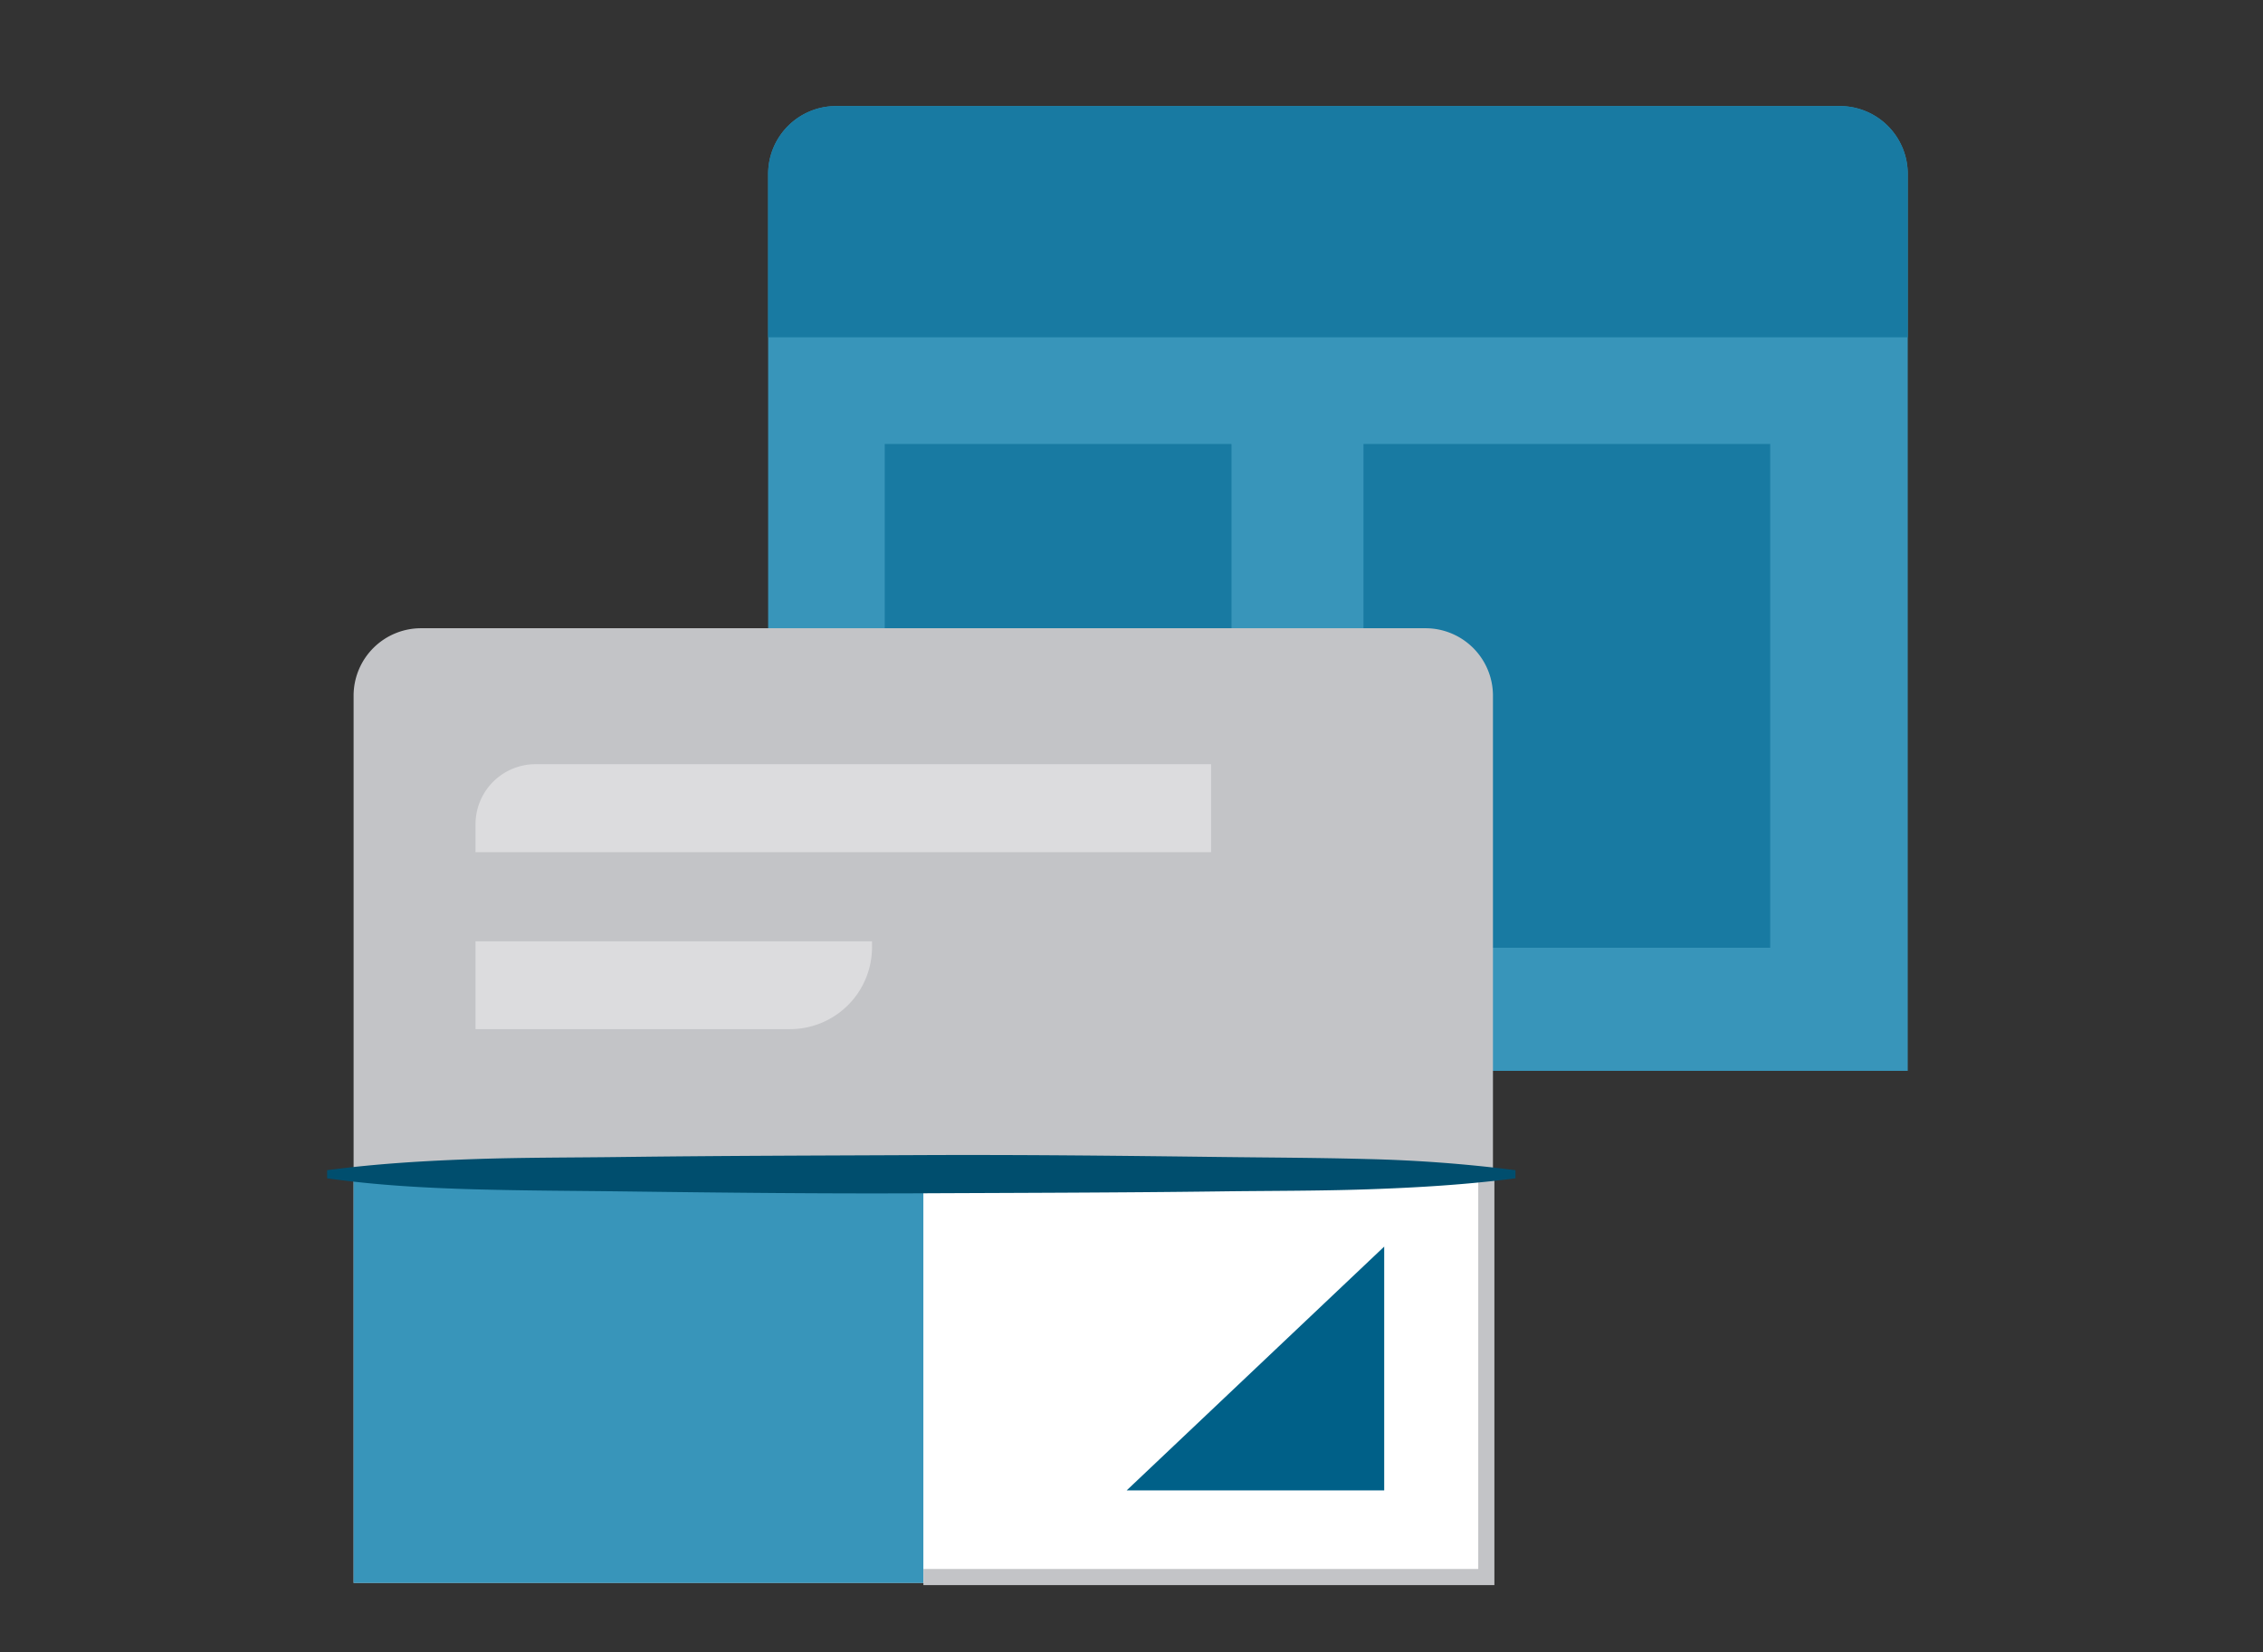
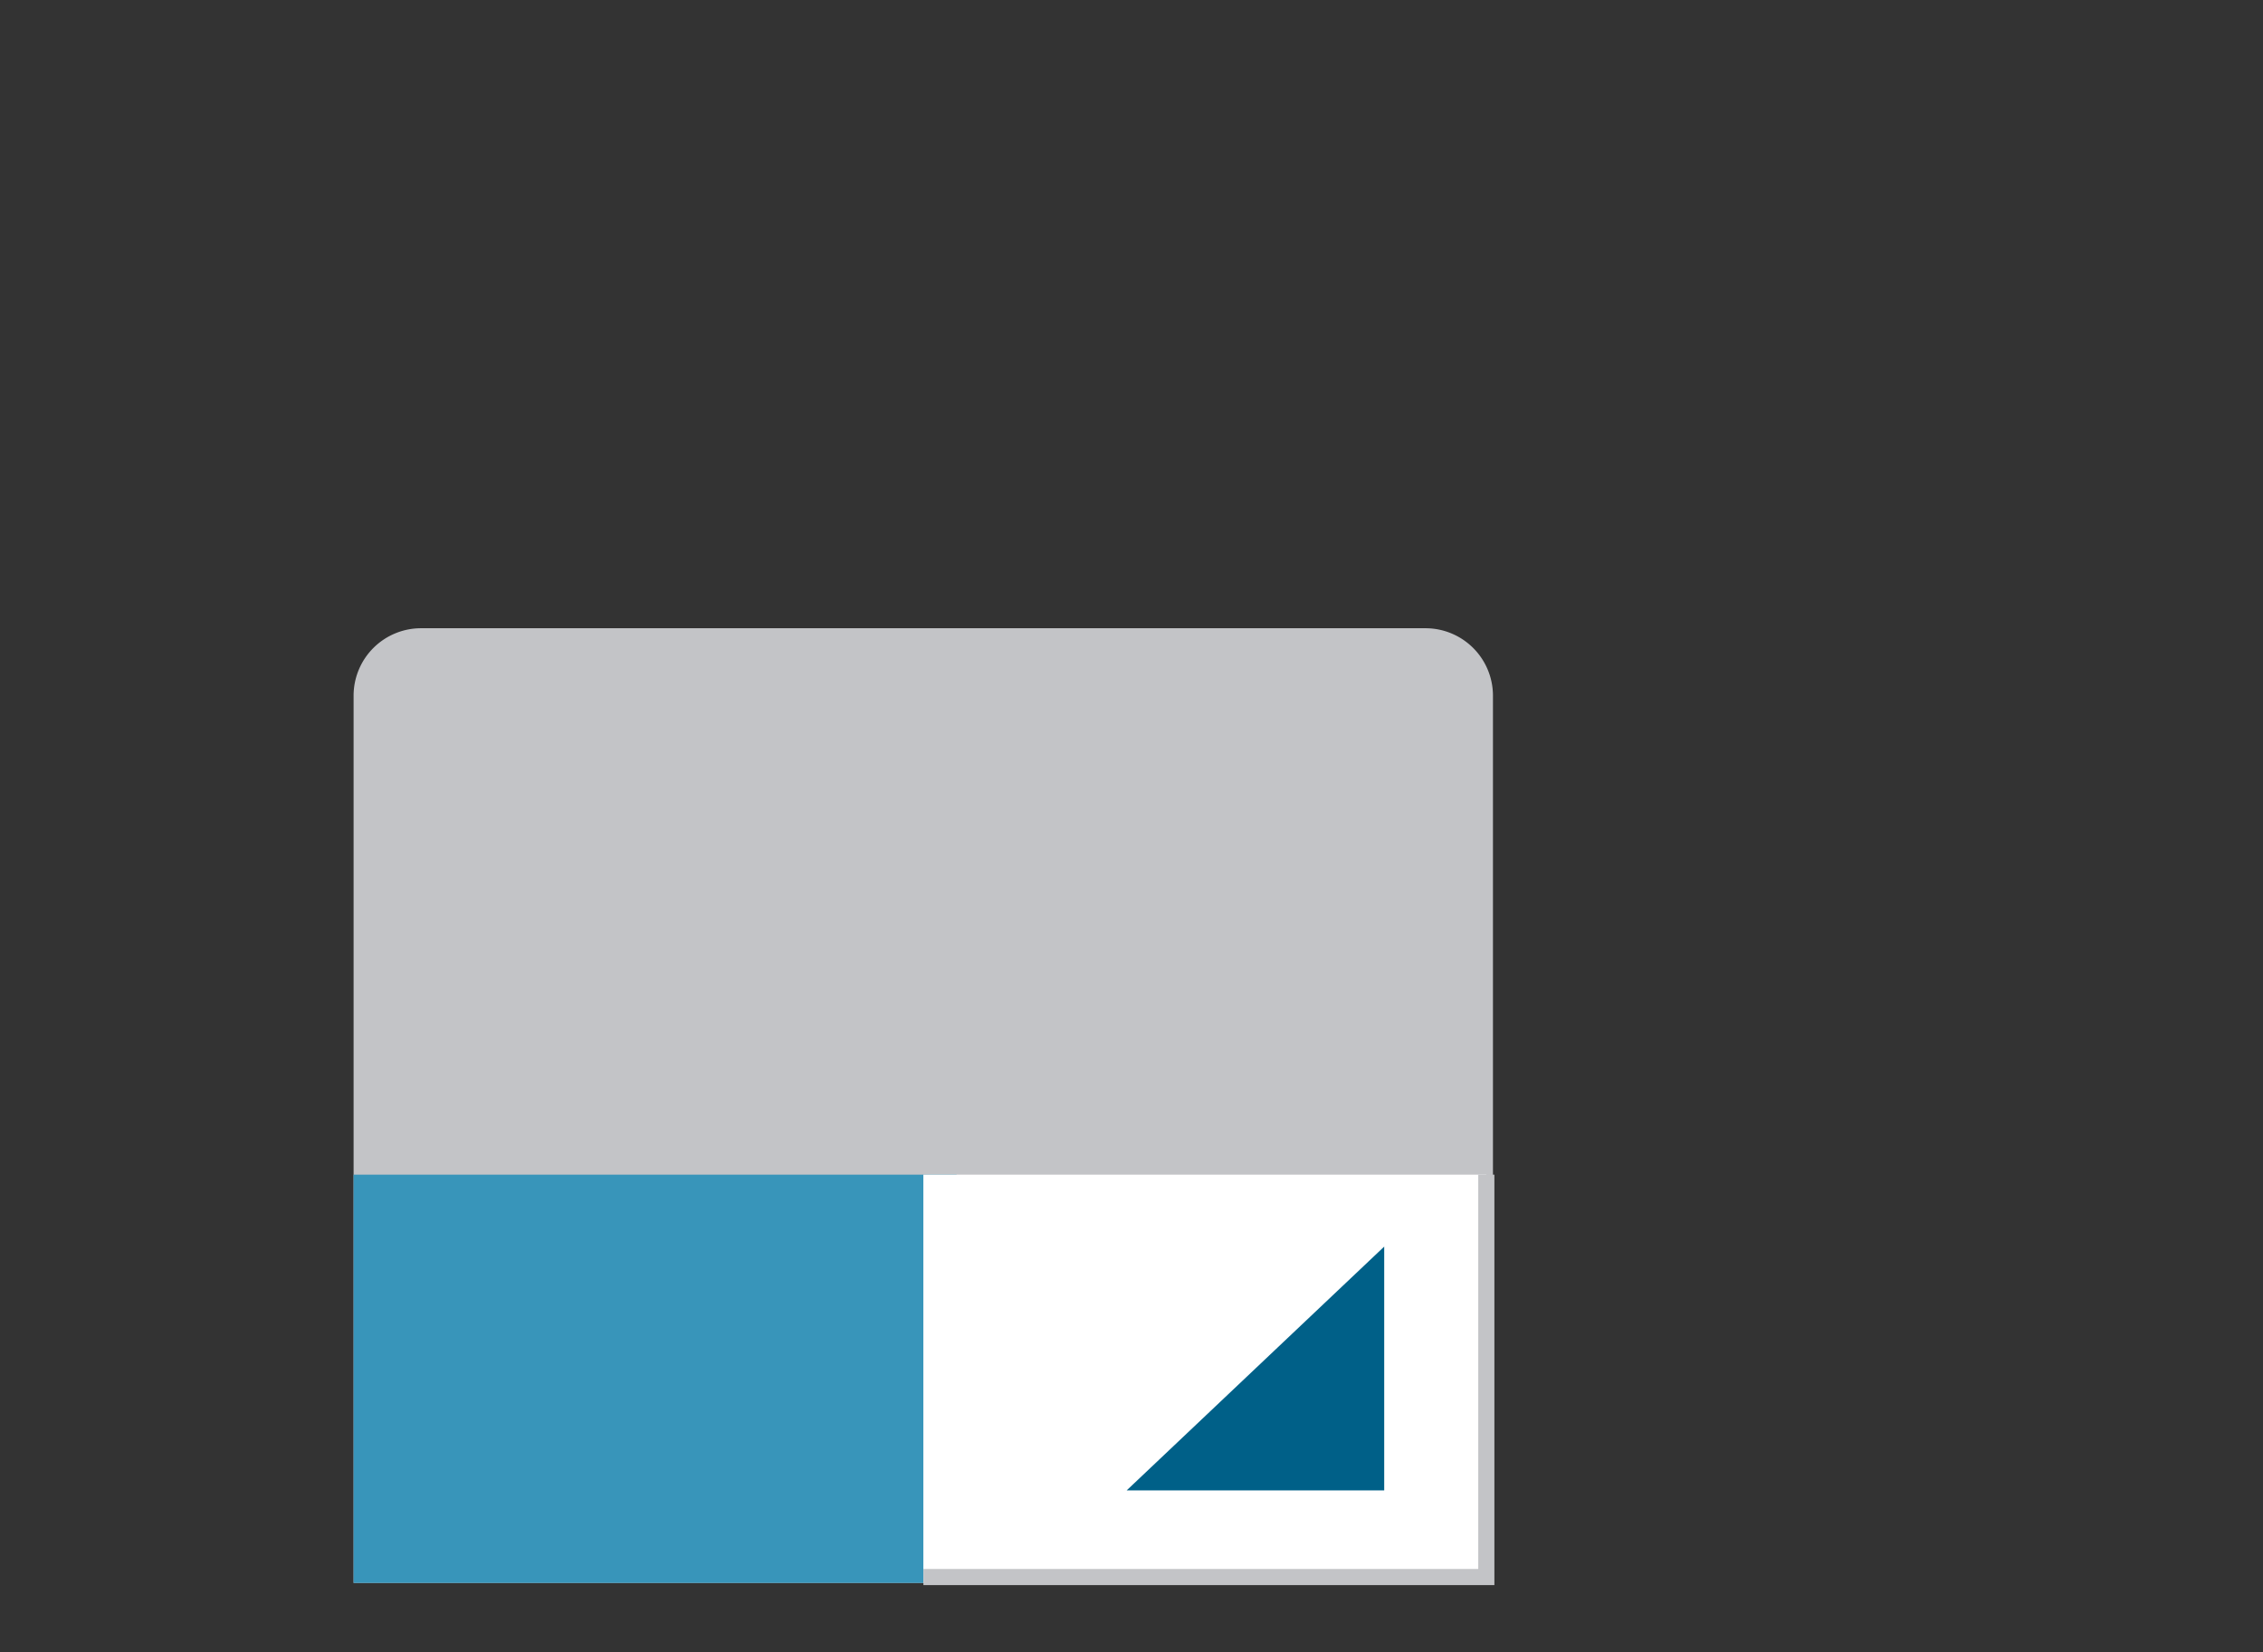
<svg xmlns="http://www.w3.org/2000/svg" viewBox="0 0 1600 1168">
  <rect x="0" y="0" width="1600" height="1168" fill="#333333" stroke="none" />
  <defs>
    <style>.cls-1{fill:#3895ba}.cls-2{fill:#187aa2}.cls-3{fill:#c3c4c7}.cls-4{fill:#dcdcde}.cls-5{fill:#fff}.cls-6,.cls-9{fill:none}.cls-6{stroke:#c3c4c7;stroke-miterlimit:10;stroke-width:11.41px}.cls-7{fill:#006088}.cls-8{fill:#004e6e}</style>
  </defs>
  <title>jetpack-themes</title>
  <g id="jetpack-themes">
    <g id="Layer_2" data-name="Layer 2">
      <g id="Layer_1-2" data-name="Layer 1-2">
-         <path class="cls-1" d="M543.1 757.13V123a48 48 0 0 1 48-48h709.73a48 48 0 0 1 48 48v634.13z" />
-         <path class="cls-2" d="M625.53 313.91H870.7v337.68H625.53zm338.49 0h287.56v356.15H964zM543.1 238.47V123a48 48 0 0 1 48-48h709.73a48 48 0 0 1 48 48v115.47z" />
        <path class="cls-3" d="M250 1119.17V491.65a47.69 47.69 0 0 1 47.91-47.47h709.81a47.69 47.69 0 0 1 47.84 47.47v627.52z" />
-         <path class="cls-4" d="M856.27 602.5H336.21v-19.65a42.47 42.47 0 0 1 42.17-42.55h477.89zM558.55 727.62H336.21V665.5h280.34v4.12a58 58 0 0 1-58 58z" />
        <path class="cls-1" d="M250 830.51h426.32v288.66H250z" />
        <path class="cls-5" d="M652.84 830.51h398v288.66h-398z" />
        <path class="cls-6" d="M1050.87 830.51V1115h-398" />
        <path class="cls-7" d="M978.67 881.37v172.37H796.58" />
-         <path class="cls-8" d="M1071.48 833.09c-35 4.56-70.07 6.62-105 7.8s-70.07 1-105 1.47c-70.07.89-139.84 1-210.13 1.33s-139.84-.44-210.06-1.33c-35-.44-70-.51-105-1.47s-70-2.87-105-7.8v-5.74c35-4.64 70-6.7 105-7.88s70.06-1 105-1.47c70.07-.88 139.85-1 210.06-1.32s139.84.44 210.13 1.32c35 .44 70 .52 105 1.47a1008.55 1008.55 0 0 1 105 7.88z" />
      </g>
    </g>
  </g>
  <g id="clear_rectangle" data-name="clear rectangle">
-     <path id="Layer_4" data-name="Layer 4" class="cls-9" d="M0 0h1600v1168H0z" />
-   </g>
+     </g>
</svg>